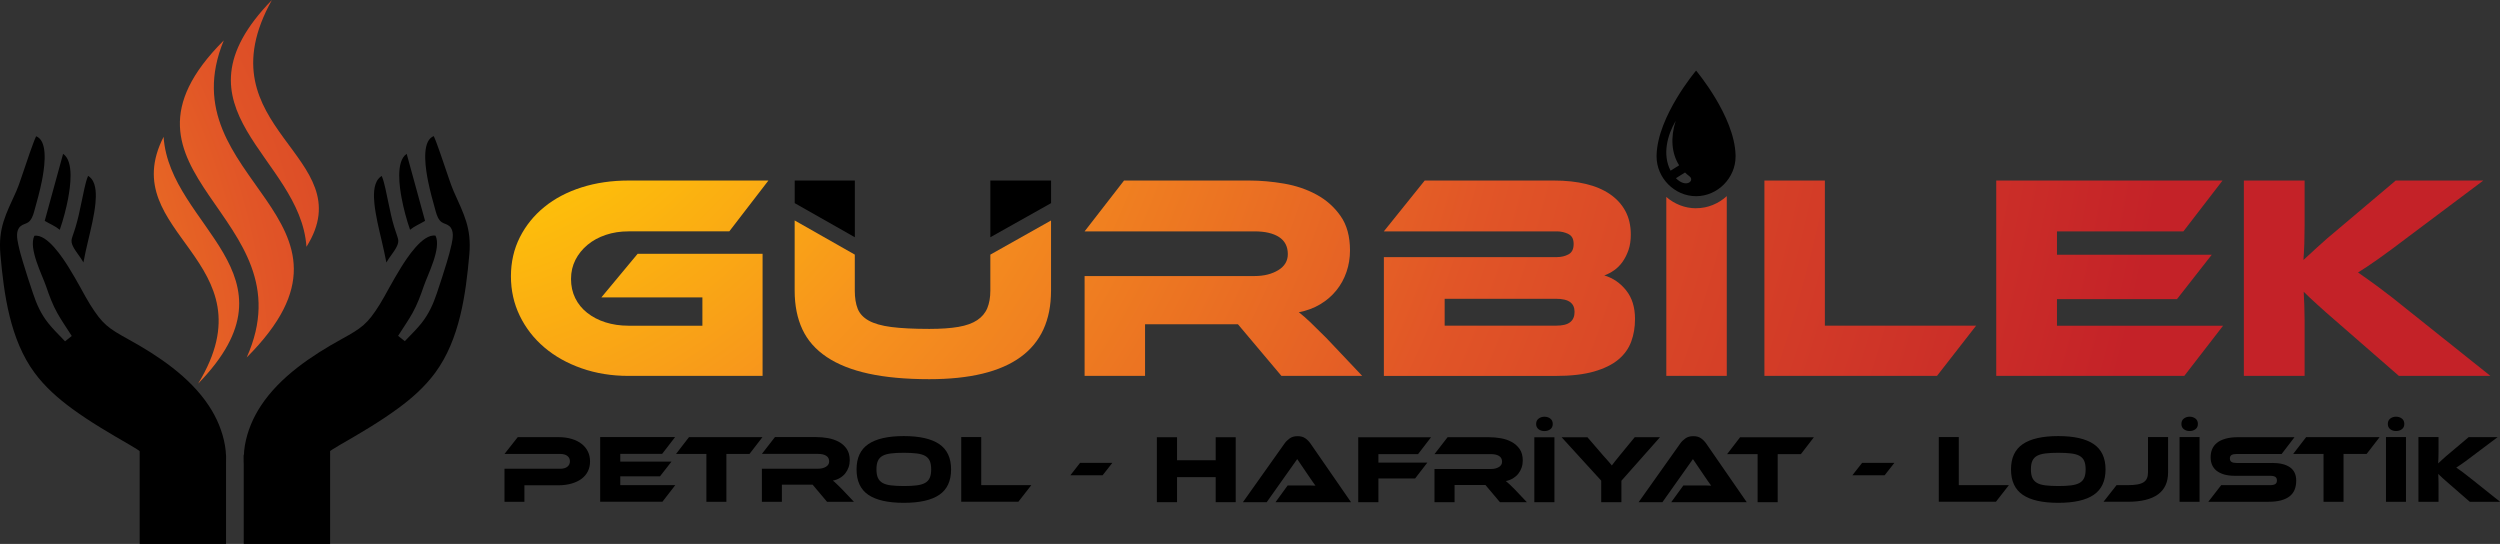
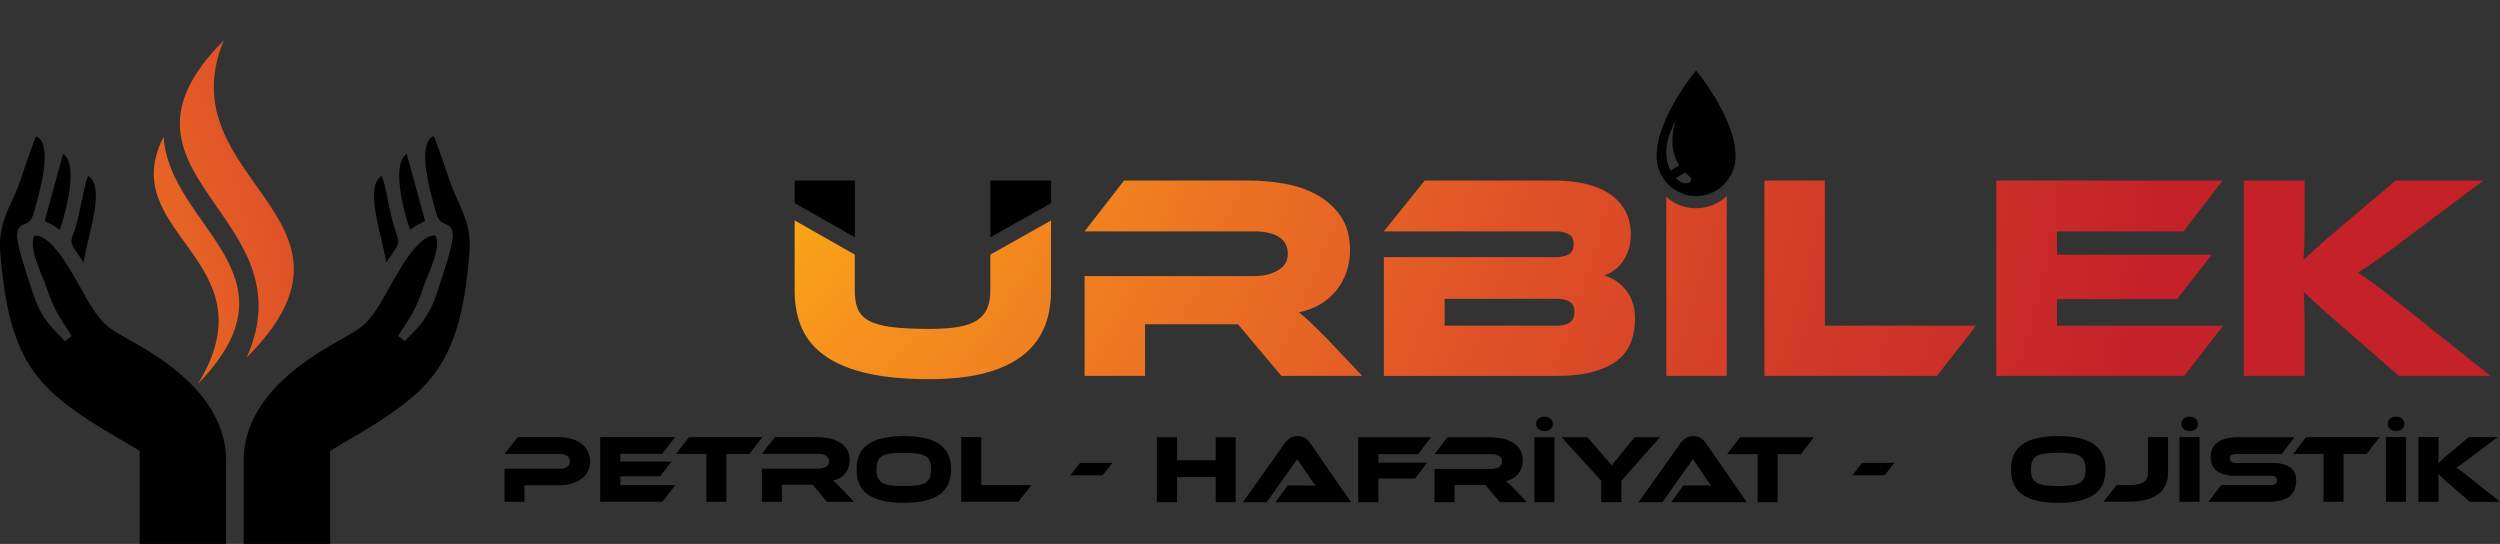
<svg xmlns="http://www.w3.org/2000/svg" xmlns:xlink="http://www.w3.org/1999/xlink" id="Layer_1" data-name="Layer 1" viewBox="0 0 540.04 117.5">
  <rect x="0" y="0" width="540.04" height="117.5" fill="#333333" stroke="none" />
  <defs>
    <style>
      .cls-1 {
        fill: url(#New_Gradient_Swatch_copy_2-11);
      }

      .cls-1, .cls-2, .cls-3, .cls-4, .cls-5, .cls-6, .cls-7, .cls-8, .cls-9, .cls-10, .cls-11, .cls-12, .cls-13 {
        stroke-width: 0px;
      }

      .cls-2 {
        fill: url(#New_Gradient_Swatch_copy_2-10);
      }

      .cls-3 {
        fill: url(#New_Gradient_Swatch_copy_2-6);
      }

      .cls-4 {
        fill: url(#New_Gradient_Swatch_copy_2-4);
      }

      .cls-5 {
        fill: url(#New_Gradient_Swatch_copy_2-5);
      }

      .cls-6 {
        fill: url(#New_Gradient_Swatch_copy_2-7);
      }

      .cls-7 {
        fill: url(#New_Gradient_Swatch_copy_2-8);
      }

      .cls-8 {
        fill: url(#New_Gradient_Swatch_copy_2-9);
      }

      .cls-9 {
        fill: url(#New_Gradient_Swatch_copy_2-2);
      }

      .cls-10 {
        fill: url(#New_Gradient_Swatch_copy_2-3);
      }

      .cls-11 {
        fill: url(#New_Gradient_Swatch_copy_2);
      }

      .cls-13 {
        fill-rule: evenodd;
      }
    </style>
    <radialGradient id="New_Gradient_Swatch_copy_2" data-name="New Gradient Swatch copy 2" cx="-102.47" cy="86.53" fx="-102.47" fy="86.53" r="258.31" gradientUnits="userSpaceOnUse">
      <stop offset="0" stop-color="#fff200" />
      <stop offset=".14" stop-color="#ffcb05" />
      <stop offset=".34" stop-color="#f7941d" />
      <stop offset=".63" stop-color="#e15527" />
      <stop offset="1" stop-color="#c42228" />
    </radialGradient>
    <radialGradient id="New_Gradient_Swatch_copy_2-2" data-name="New Gradient Swatch copy 2" cx="-102.47" cy="86.53" fx="-102.47" fy="86.53" r="258.31" xlink:href="#New_Gradient_Swatch_copy_2" />
    <radialGradient id="New_Gradient_Swatch_copy_2-3" data-name="New Gradient Swatch copy 2" cx="-102.47" cy="86.53" fx="-102.47" fy="86.53" r="258.31" xlink:href="#New_Gradient_Swatch_copy_2" />
    <radialGradient id="New_Gradient_Swatch_copy_2-4" data-name="New Gradient Swatch copy 2" cx="87.31" cy="-21.23" fx="87.31" fy="-21.23" r="384.36" xlink:href="#New_Gradient_Swatch_copy_2" />
    <radialGradient id="New_Gradient_Swatch_copy_2-5" data-name="New Gradient Swatch copy 2" cx="87.31" cy="-21.23" fx="87.31" fy="-21.23" r="384.36" xlink:href="#New_Gradient_Swatch_copy_2" />
    <radialGradient id="New_Gradient_Swatch_copy_2-6" data-name="New Gradient Swatch copy 2" cx="87.31" cy="-21.23" fx="87.31" fy="-21.23" r="384.36" xlink:href="#New_Gradient_Swatch_copy_2" />
    <radialGradient id="New_Gradient_Swatch_copy_2-7" data-name="New Gradient Swatch copy 2" cx="87.31" cy="-21.23" fx="87.31" fy="-21.23" r="384.36" xlink:href="#New_Gradient_Swatch_copy_2" />
    <radialGradient id="New_Gradient_Swatch_copy_2-8" data-name="New Gradient Swatch copy 2" cx="87.31" cy="-21.23" fx="87.31" fy="-21.23" r="384.36" xlink:href="#New_Gradient_Swatch_copy_2" />
    <radialGradient id="New_Gradient_Swatch_copy_2-9" data-name="New Gradient Swatch copy 2" cx="87.31" cy="-21.23" fx="87.31" fy="-21.23" r="384.36" xlink:href="#New_Gradient_Swatch_copy_2" />
    <radialGradient id="New_Gradient_Swatch_copy_2-10" data-name="New Gradient Swatch copy 2" cx="87.31" cy="-21.23" fx="87.31" fy="-21.23" r="384.36" xlink:href="#New_Gradient_Swatch_copy_2" />
    <radialGradient id="New_Gradient_Swatch_copy_2-11" data-name="New Gradient Swatch copy 2" cx="87.31" cy="-21.23" fx="87.31" fy="-21.23" r="384.36" xlink:href="#New_Gradient_Swatch_copy_2" />
  </defs>
  <g>
    <g>
      <path class="cls-13" d="m83.46,56.68c-.29-1.56-.65-3.1-1-4.63-.62-2.65-1.32-5.45-1.59-8.15-.16-1.61-.22-3.94.87-5.27.21-.26.45-.46.72-.63.37.87.64,2.05.8,2.76.43,1.89.77,3.79,1.21,5.68.2.87.42,1.73.68,2.58.2.66.43,1.29.64,1.94.11.33.24.72.25,1.07.02.56-.28,1.15-.54,1.62-.41.74-1.02,1.46-1.49,2.18-.21.32-.35.58-.54.87h0Zm-24.88,59.36c2.47-9.12,6.39-15.06,14.88-19.95,4.22-2.43,8.54-4.95,12.47-7.83,3.04-2.22,5.84-4.7,8.08-7.74,5.28-7.17,6.61-16.9,7.37-25.53.51-5.75-1.17-8.69-3.39-13.69-.37-.84-.68-1.75-.98-2.61-.42-1.2-.82-2.4-1.23-3.61-.46-1.36-.93-2.72-1.43-4.07-.12-.32-.4-1.07-.65-1.61-.26.1-.49.24-.7.44-1.89,1.76-.98,7.03-.54,9.25.45,2.24,1.06,4.44,1.68,6.64.21.76.58,1.8,1.28,2.27.52.35,1.1.39,1.62.82,1.12.93.77,2.73.51,3.96-.29,1.36-.68,2.72-1.08,4.04-.66,2.2-1.38,4.38-2.11,6.55-.8,2.38-1.75,4.47-3.32,6.45-.9,1.13-1.94,2.17-2.95,3.21l-.64.67-1.45-1.15.5-.78c.87-1.36,1.8-2.71,2.59-4.12,1.03-1.84,1.76-3.81,2.44-5.8.87-2.56,3.86-8.22,2.55-10.94-2.8-.5-6.29,5.01-7.43,6.83-.91,1.46-1.76,2.97-2.6,4.47-.66,1.18-1.31,2.41-2.02,3.55-2.67,4.27-3.88,5.09-8.25,7.5-6.45,3.55-13.27,8.11-17.4,14.36-1.73,2.62-2.94,5.48-3.48,8.58-.53,3.07-.09,6.57.69,9.57.82,3.16,2.57,7.57,5.01,10.24h0Zm29.99-66.4c.97-.8,2.11-1.24,3.25-1.93l-3.97-14.48c-2.44,1.62-1.5,7.43-1.09,9.58.42,2.24,1.05,4.61,1.82,6.82Z" />
      <path class="cls-13" d="m18.02,56.68c-.19-.29-.33-.55-.54-.87-.47-.72-1.07-1.45-1.49-2.18-.26-.47-.57-1.06-.54-1.62.01-.35.14-.74.25-1.07.22-.65.45-1.28.64-1.94.26-.85.47-1.71.68-2.58.44-1.89.78-3.79,1.21-5.68.16-.71.43-1.89.8-2.76.27.17.51.38.72.63,1.09,1.33,1.02,3.66.87,5.27-.26,2.71-.97,5.5-1.59,8.15-.36,1.53-.72,3.08-1,4.63h0Zm24.88,59.36c2.44-2.67,4.19-7.09,5.01-10.24.78-3,1.23-6.5.69-9.57-.54-3.1-1.75-5.96-3.48-8.58-4.13-6.25-10.95-10.81-17.4-14.36-4.37-2.41-5.57-3.24-8.25-7.5-.72-1.15-1.37-2.37-2.02-3.55-.84-1.51-1.69-3.01-2.6-4.47-1.14-1.82-4.63-7.33-7.43-6.83-1.31,2.72,1.68,8.38,2.55,10.94.68,2,1.4,3.96,2.44,5.8.79,1.41,1.72,2.76,2.59,4.12l.5.78-1.45,1.15-.64-.67c-1.01-1.04-2.04-2.08-2.95-3.21-1.58-1.97-2.53-4.06-3.32-6.45-.73-2.17-1.45-4.36-2.11-6.55-.4-1.32-.8-2.68-1.08-4.04-.26-1.24-.62-3.03.51-3.96.52-.43,1.1-.48,1.62-.82.7-.47,1.07-1.5,1.28-2.27.62-2.2,1.23-4.4,1.68-6.64.44-2.22,1.35-7.48-.54-9.25-.21-.2-.45-.34-.7-.44-.25.54-.53,1.29-.65,1.61-.51,1.34-.97,2.71-1.43,4.07-.41,1.2-.81,2.41-1.23,3.61-.3.87-.61,1.78-.98,2.61C1.26,46.31-.42,49.24.09,54.99c.76,8.63,2.09,18.37,7.37,25.53,2.24,3.04,5.05,5.51,8.08,7.74,3.93,2.88,8.25,5.39,12.47,7.83,8.48,4.89,12.41,10.83,14.88,19.95h0ZM14.72,42.81c.41-2.15,1.35-7.96-1.09-9.58l-3.97,14.48c1.14.68,2.28,1.12,3.25,1.93.77-2.22,1.39-4.58,1.82-6.82Z" />
    </g>
    <g>
      <path class="cls-11" d="m53.29,77.22c30.14-30.14-17.47-38.14-4.95-68.49-28.89,28.89,18.76,37.65,4.95,68.49Z" />
-       <path class="cls-9" d="m66.2,53.31c12.38-19.66-23.06-25.34-7.46-53.31-23.13,23.75,6.15,33.76,7.46,53.31Z" />
      <path class="cls-10" d="m35.34,29.56c-10.74,20.99,23.71,26.66,7.46,53.31,23.13-23.75-6.15-33.76-7.46-53.31Z" />
    </g>
    <polygon class="cls-13" points="48.83 117.5 30.17 117.5 30.17 91.95 48.83 98.24 48.83 117.5" />
    <polygon class="cls-13" points="52.65 117.5 71.31 117.5 71.31 91.95 52.65 98.24 52.65 117.5" />
  </g>
  <g>
    <g>
-       <path class="cls-4" d="m137.73,54.83h27v26.37h-28.95c-3.66,0-7.04-.55-10.15-1.64-3.11-1.09-5.79-2.6-8.04-4.51-2.25-1.91-4.02-4.18-5.3-6.81-1.28-2.63-1.92-5.48-1.92-8.55s.64-5.88,1.92-8.42c1.28-2.54,3.05-4.73,5.3-6.56,2.25-1.83,4.93-3.24,8.04-4.23,3.11-.99,6.5-1.48,10.15-1.48h30.21l-8.45,10.98h-21.76c-1.77,0-3.41.25-4.92.76-1.51.51-2.83,1.22-3.94,2.15-1.11.92-1.99,2.01-2.62,3.25-.63,1.24-.95,2.62-.95,4.13s.3,2.89.91,4.13c.61,1.24,1.47,2.3,2.59,3.18,1.11.88,2.43,1.57,3.94,2.05,1.51.48,3.17.73,4.98.73h15.96v-6.12h-21.82l7.82-9.4Z" />
      <path class="cls-5" d="m294.28,81.2h-17.47l-9.4-11.16h-20.06v11.16h-13.06v-21.57h36.71c2.02,0,3.72-.42,5.11-1.26,1.39-.84,2.08-2,2.08-3.47,0-1.64-.63-2.87-1.89-3.69-1.26-.82-3.03-1.23-5.3-1.23h-36.71l8.52-10.98h27.12c2.4,0,4.88.22,7.44.66,2.56.44,4.9,1.23,7,2.37,2.1,1.14,3.84,2.67,5.2,4.61,1.37,1.93,2.05,4.42,2.05,7.44,0,1.64-.25,3.2-.76,4.67-.5,1.47-1.23,2.8-2.18,3.97-.95,1.18-2.1,2.18-3.47,3-1.37.82-2.91,1.4-4.64,1.73.71.55,1.51,1.24,2.4,2.08.88.84,2.06,2,3.53,3.47l7.76,8.2Z" />
      <path class="cls-3" d="m346.57,59.5c1.85.55,3.42,1.62,4.7,3.22,1.28,1.6,1.92,3.66,1.92,6.18,0,1.77-.27,3.4-.82,4.89-.55,1.49-1.47,2.79-2.78,3.88-1.3,1.09-3.06,1.95-5.27,2.59-2.21.63-4.97.95-8.29.95h-37.09v-25.67h37.34c.97,0,1.82-.2,2.55-.6.74-.4,1.1-1.14,1.1-2.24s-.38-1.77-1.14-2.15c-.76-.38-1.6-.57-2.52-.57h-37.34l8.83-10.98h27.94c2.52,0,4.8.24,6.84.73,2.04.48,3.78,1.22,5.23,2.21,1.45.99,2.56,2.21,3.34,3.66.78,1.45,1.17,3.14,1.17,5.08,0,1.26-.17,2.38-.5,3.34-.34.97-.77,1.82-1.29,2.55-.53.74-1.14,1.35-1.83,1.83-.69.48-1.4.85-2.11,1.1Zm-34.5,5.05v5.8h24.03c1.43,0,2.46-.25,3.09-.76.63-.5.94-1.24.94-2.21s-.31-1.63-.94-2.11c-.63-.48-1.66-.73-3.09-.73h-24.03Z" />
      <path class="cls-6" d="m426.87,70.35l-8.45,10.85h-37.28v-42.2h13.06v31.35h32.67Z" />
      <path class="cls-7" d="m480.23,70.35l-8.39,10.85h-40.62v-42.2h48.88l-8.45,10.98h-27.31v5.05h33.43l-7.51,9.59h-25.92v5.74h35.89Z" />
      <path class="cls-8" d="m537.94,81.2h-19.74l-12.74-11.1c-2.19-1.89-3.86-3.36-5.01-4.42-1.16-1.05-2.09-1.93-2.81-2.65.04.97.08,1.97.13,3,.04,1.03.06,2.05.06,3.06v12.11h-13.12v-42.2h13.12v9.78c0,1.3-.02,2.59-.06,3.85-.04,1.26-.11,2.44-.19,3.53.84-.76,1.86-1.69,3.06-2.81,1.2-1.11,2.76-2.47,4.7-4.07l12.17-10.28h18.92l-16.15,12.11c-1.39,1.05-2.62,1.98-3.69,2.77-1.07.8-2.03,1.49-2.87,2.08-.84.59-1.61,1.11-2.3,1.58-.69.46-1.38.9-2.05,1.32,1.22.84,2.69,1.89,4.41,3.15,1.72,1.26,3.95,3.01,6.69,5.23l17.47,13.94Z" />
    </g>
    <g>
      <path class="cls-12" d="m127.46,99.67c0,.78-.15,1.49-.46,2.12-.31.63-.75,1.17-1.35,1.62-.59.45-1.31.79-2.16,1.04-.85.25-1.82.38-2.9.38h-7.31v3.57h-4.3v-7.14h12.02c.67,0,1.19-.15,1.56-.44.37-.29.55-.68.55-1.17s-.18-.87-.55-1.16c-.37-.29-.89-.43-1.56-.43h-12.02l2.86-3.63h8.77c1.09,0,2.05.13,2.9.39.85.26,1.57.62,2.15,1.08.58.46,1.03,1.01,1.34,1.65.31.64.46,1.35.46,2.13Z" />
      <path class="cls-12" d="m145.87,104.8l-2.78,3.59h-13.44v-13.97h16.18l-2.8,3.63h-9.04v1.67h11.06l-2.48,3.17h-8.58v1.9h11.88Z" />
      <path class="cls-12" d="m164.7,94.43l-2.8,3.63h-4.99v10.33h-4.32v-10.33h-6.56l2.8-3.63h15.87Z" />
      <path class="cls-12" d="m184.43,108.39h-5.78l-3.11-3.69h-6.64v3.69h-4.32v-7.14h12.15c.67,0,1.23-.14,1.69-.42.46-.28.69-.66.69-1.15,0-.54-.21-.95-.63-1.22-.42-.27-1-.41-1.75-.41h-12.15l2.82-3.63h8.98c.79,0,1.61.07,2.46.22.85.15,1.62.41,2.32.78s1.27.88,1.72,1.52c.45.64.68,1.46.68,2.46,0,.54-.08,1.06-.25,1.54-.17.49-.41.93-.72,1.32-.31.39-.7.72-1.15.99-.45.27-.96.46-1.53.57.24.18.5.41.79.69.29.28.68.66,1.17,1.15l2.57,2.71Z" />
      <path class="cls-12" d="m195.24,94.2c3.4,0,5.95.58,7.65,1.73,1.7,1.16,2.56,2.98,2.56,5.47s-.85,4.34-2.55,5.49c-1.7,1.16-4.25,1.73-7.66,1.73s-5.98-.58-7.67-1.73c-1.69-1.15-2.54-2.99-2.54-5.49s.85-4.31,2.55-5.47c1.7-1.15,4.25-1.73,7.66-1.73Zm0,10.79c1.09,0,2-.04,2.76-.14.75-.09,1.36-.27,1.83-.53.47-.26.8-.63,1.01-1.1.21-.47.31-1.08.31-1.83s-.1-1.36-.31-1.83c-.21-.47-.55-.83-1.01-1.09-.47-.26-1.08-.43-1.83-.52-.75-.09-1.67-.14-2.76-.14s-2,.04-2.76.14c-.75.09-1.36.26-1.83.52-.47.26-.8.62-1.01,1.09s-.31,1.08-.31,1.83.1,1.36.31,1.83.55.83,1.01,1.1c.47.27,1.08.44,1.83.53.75.09,1.67.14,2.76.14Z" />
      <path class="cls-12" d="m222.78,104.8l-2.8,3.59h-12.34v-13.97h4.32v10.38h10.81Z" />
      <path class="cls-12" d="m240.29,99.98l-2.11,2.69h-6.97l2.11-2.69h6.97Z" />
      <path class="cls-12" d="m409.22,99.98l-2.11,2.69h-6.97l2.11-2.69h6.97Z" />
-       <path class="cls-12" d="m433.95,104.8l-2.8,3.59h-12.34v-13.97h4.32v10.38h10.81Z" />
      <path class="cls-12" d="m444.62,94.2c3.4,0,5.95.58,7.65,1.73,1.7,1.16,2.56,2.98,2.56,5.47s-.85,4.34-2.55,5.49c-1.7,1.16-4.25,1.73-7.66,1.73s-5.98-.58-7.67-1.73c-1.69-1.15-2.54-2.99-2.54-5.49s.85-4.31,2.55-5.47c1.7-1.15,4.25-1.73,7.66-1.73Zm0,10.79c1.09,0,2-.04,2.76-.14.75-.09,1.36-.27,1.83-.53.47-.26.8-.63,1.01-1.1.21-.47.31-1.08.31-1.83s-.1-1.36-.31-1.83c-.21-.47-.55-.83-1.01-1.09-.47-.26-1.08-.43-1.83-.52-.75-.09-1.67-.14-2.76-.14s-2,.04-2.76.14c-.75.09-1.36.26-1.83.52-.47.26-.8.62-1.01,1.09-.21.47-.31,1.08-.31,1.83s.1,1.36.31,1.83c.21.47.55.83,1.01,1.1.47.27,1.08.44,1.83.53.75.09,1.67.14,2.76.14Z" />
      <path class="cls-12" d="m459.61,104.8c.82,0,1.51-.05,2.08-.15s1.02-.26,1.36-.48c.34-.22.58-.51.73-.86.15-.35.22-.77.22-1.27v-7.62h4.34v7.62c0,4.23-2.91,6.35-8.73,6.35h-5.22l2.82-3.59h2.4Z" />
      <path class="cls-12" d="m475.14,108.39h-4.32v-13.97h4.32v13.97Zm-3.92-16.81c0-.5.17-.89.52-1.16.35-.27.77-.41,1.25-.41s.92.14,1.27.41c.35.27.52.66.52,1.16s-.17.86-.52,1.13c-.35.27-.77.4-1.27.4s-.9-.13-1.25-.4c-.35-.26-.52-.64-.52-1.13Z" />
      <path class="cls-12" d="m490.78,100c1.71,0,3.01.32,3.9.95.89.63,1.34,1.59,1.34,2.87,0,.71-.11,1.35-.33,1.92-.22.57-.58,1.05-1.06,1.44s-1.11.69-1.87.9c-.76.21-1.67.31-2.72.31h-13.01l2.78-3.59h10.56c.51,0,.89-.08,1.13-.24.24-.16.35-.42.35-.78s-.12-.62-.35-.77c-.24-.15-.61-.23-1.13-.23h-7.6c-.9,0-1.68-.1-2.34-.29-.65-.2-1.2-.47-1.63-.81-.43-.35-.75-.77-.96-1.26-.21-.49-.31-1.04-.31-1.64,0-.65.11-1.25.34-1.78.23-.54.58-.99,1.07-1.37.48-.38,1.1-.67,1.86-.88.76-.21,1.67-.31,2.72-.31h12.13l-2.78,3.63h-9.69c-.5,0-.87.07-1.12.21-.24.14-.37.39-.37.75s.12.62.37.76c.24.15.62.22,1.12.22h7.6Z" />
      <path class="cls-12" d="m514.03,94.43l-2.8,3.63h-4.99v10.33h-4.32v-10.33h-6.56l2.8-3.63h15.87Z" />
      <path class="cls-12" d="m519.73,108.39h-4.32v-13.97h4.32v13.97Zm-3.92-16.81c0-.5.17-.89.52-1.16.35-.27.77-.41,1.25-.41s.92.14,1.27.41c.35.27.52.66.52,1.16s-.17.86-.52,1.13c-.35.27-.77.4-1.27.4s-.9-.13-1.25-.4c-.35-.26-.52-.64-.52-1.13Z" />
      <path class="cls-12" d="m540.04,108.39h-6.53l-4.22-3.67c-.72-.63-1.28-1.11-1.66-1.46-.38-.35-.69-.64-.93-.88.01.32.03.65.04.99.01.34.02.68.02,1.01v4.01h-4.34v-13.97h4.34v3.24c0,.43,0,.86-.02,1.27-.01.42-.03.81-.06,1.17.28-.25.62-.56,1.01-.93.4-.37.91-.82,1.56-1.35l4.03-3.4h6.26l-5.34,4.01c-.46.35-.87.65-1.22.92-.35.27-.67.49-.95.69-.28.2-.53.37-.76.52-.23.15-.46.3-.68.44.4.28.89.63,1.46,1.04.57.42,1.31,1,2.21,1.73l5.78,4.61Z" />
    </g>
    <path class="cls-2" d="m366.38,44.99h0c-2.45,0-4.7-.94-6.43-2.44v38.64h13.06v-38.82c-1.76,1.6-4.08,2.61-6.62,2.61Z" />
    <path class="cls-12" d="m374.91,33.49c-.23-8.42-8.53-18.24-8.53-18.24,0,0-8.3,9.81-8.53,18.24,0,.09,0,.33,0,.35,0,4.53,3.82,8.54,8.53,8.54h0c4.71,0,8.53-4,8.53-8.54,0-.03,0-.26,0-.35Zm-12.94-7.36c-1.15,3.6-.89,7,.75,9.58l-1.85,1.16c-1.82-3.51-.69-7.68,1.09-10.74Zm.06,12.36l1.96-1.23c.25.25.52.48.81.7.07.05.22.18.24.2,1,.9-.81,2.56-3.02.33Z" />
    <g>
      <path class="cls-1" d="m213.93,54.99v7.79c0,1.47-.22,2.73-.66,3.79-.44,1.05-1.17,1.91-2.18,2.59-1.01.67-2.36,1.16-4.04,1.45-1.68.29-3.78.44-6.31.44-3.36,0-6.1-.14-8.2-.41-2.1-.27-3.73-.74-4.89-1.39-1.16-.65-1.95-1.5-2.37-2.55-.42-1.05-.63-2.35-.63-3.91v-7.79l-12.99-7.38v15.17c0,3.2.56,5.98,1.67,8.36,1.11,2.38,2.86,4.36,5.24,5.96,2.38,1.6,5.39,2.8,9.05,3.6,3.66.8,8.03,1.2,13.12,1.2,17.53,0,26.3-6.37,26.3-19.11v-15.17l-13.12,7.38Z" />
      <polygon class="cls-12" points="227.05 43.88 227.05 39 213.93 39 213.93 51.25 227.05 43.88" />
      <polygon class="cls-12" points="184.66 51.25 184.66 39 171.67 39 171.67 43.88 184.66 51.25" />
    </g>
  </g>
  <g>
    <path class="cls-12" d="m266.93,108.48h-4.32v-5.41h-8.35v5.41h-4.36v-14.03h4.36v4.97h8.35v-4.97h4.32v14.03Z" />
    <path class="cls-12" d="m275.53,108.48l2.62-3.61h4.83c.45,0,.85.02,1.18.04-.2-.25-.42-.57-.68-.95-.26-.38-.51-.74-.74-1.08l-2.52-3.71-6.59,9.31h-5.14l9-12.69c.29-.41.66-.77,1.11-1.09.45-.32,1.01-.48,1.7-.48s1.21.15,1.65.45c.44.3.81.68,1.12,1.12l8.77,12.69h-16.32Z" />
    <path class="cls-12" d="m309.13,94.45l-2.81,3.65h-8.56v1.83h10.57l-2.64,3.42h-7.93v5.14h-4.36v-14.03h15.73Z" />
    <path class="cls-12" d="m329.82,108.48h-5.81l-3.13-3.71h-6.67v3.71h-4.34v-7.17h12.21c.67,0,1.24-.14,1.7-.42.46-.28.69-.66.69-1.15,0-.55-.21-.95-.63-1.23-.42-.27-1.01-.41-1.76-.41h-12.21l2.83-3.65h9.02c.8,0,1.62.07,2.48.22s1.63.41,2.33.79c.7.38,1.28.89,1.73,1.53.45.64.68,1.47.68,2.48,0,.55-.08,1.06-.25,1.55-.17.49-.41.93-.72,1.32-.31.39-.7.72-1.15,1-.45.27-.97.47-1.54.58.24.18.5.41.8.69.29.28.68.66,1.17,1.15l2.58,2.73Z" />
    <path class="cls-12" d="m335.78,108.48h-4.34v-14.03h4.34v14.03Zm-3.95-16.89c0-.5.18-.89.53-1.16.35-.27.77-.41,1.26-.41s.93.13,1.28.41c.35.27.52.66.52,1.16s-.18.87-.52,1.13c-.35.26-.78.4-1.28.4s-.91-.13-1.26-.4c-.35-.27-.53-.64-.53-1.13Z" />
    <path class="cls-12" d="m358.58,94.45l-8.33,9.4v4.64h-4.36v-4.66l-8.56-9.38h5.58l3.36,3.9c.11.13.26.29.44.49.18.2.37.42.57.64.19.23.38.43.54.63.17.2.29.34.36.44.14-.19.34-.46.61-.8.26-.33.65-.81,1.15-1.43l3.19-3.88h5.45Z" />
    <path class="cls-12" d="m361.01,108.48l2.62-3.61h4.83c.45,0,.85.02,1.18.04-.2-.25-.42-.57-.68-.95-.26-.38-.51-.74-.74-1.08l-2.52-3.71-6.59,9.31h-5.14l9-12.69c.29-.41.66-.77,1.11-1.09.45-.32,1.01-.48,1.7-.48s1.21.15,1.65.45c.44.3.81.68,1.12,1.12l8.77,12.69h-16.32Z" />
    <path class="cls-12" d="m391.83,94.45l-2.81,3.65h-5.01v10.38h-4.34v-10.38h-6.59l2.81-3.65h15.94Z" />
  </g>
</svg>